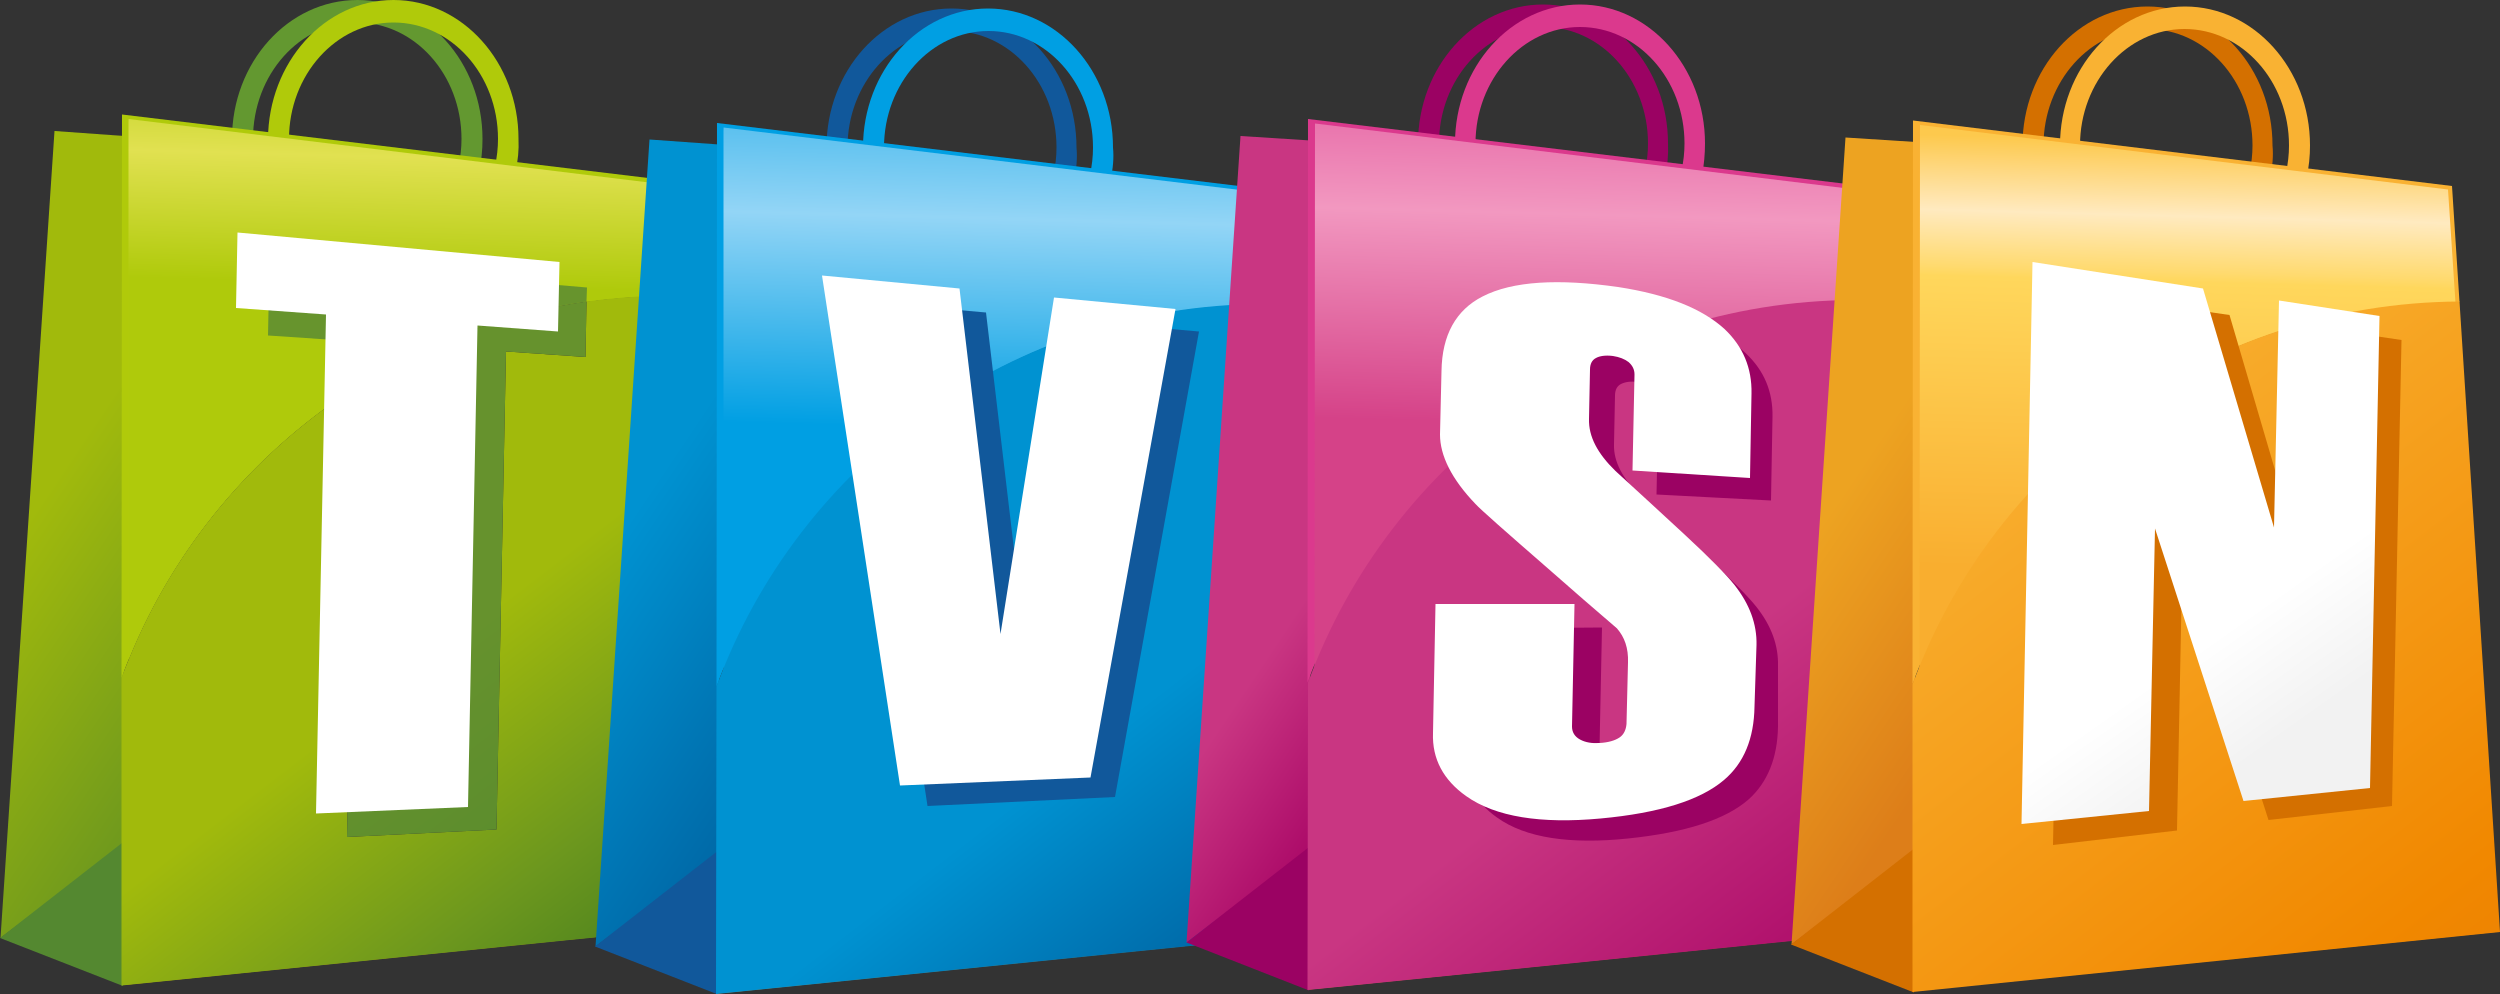
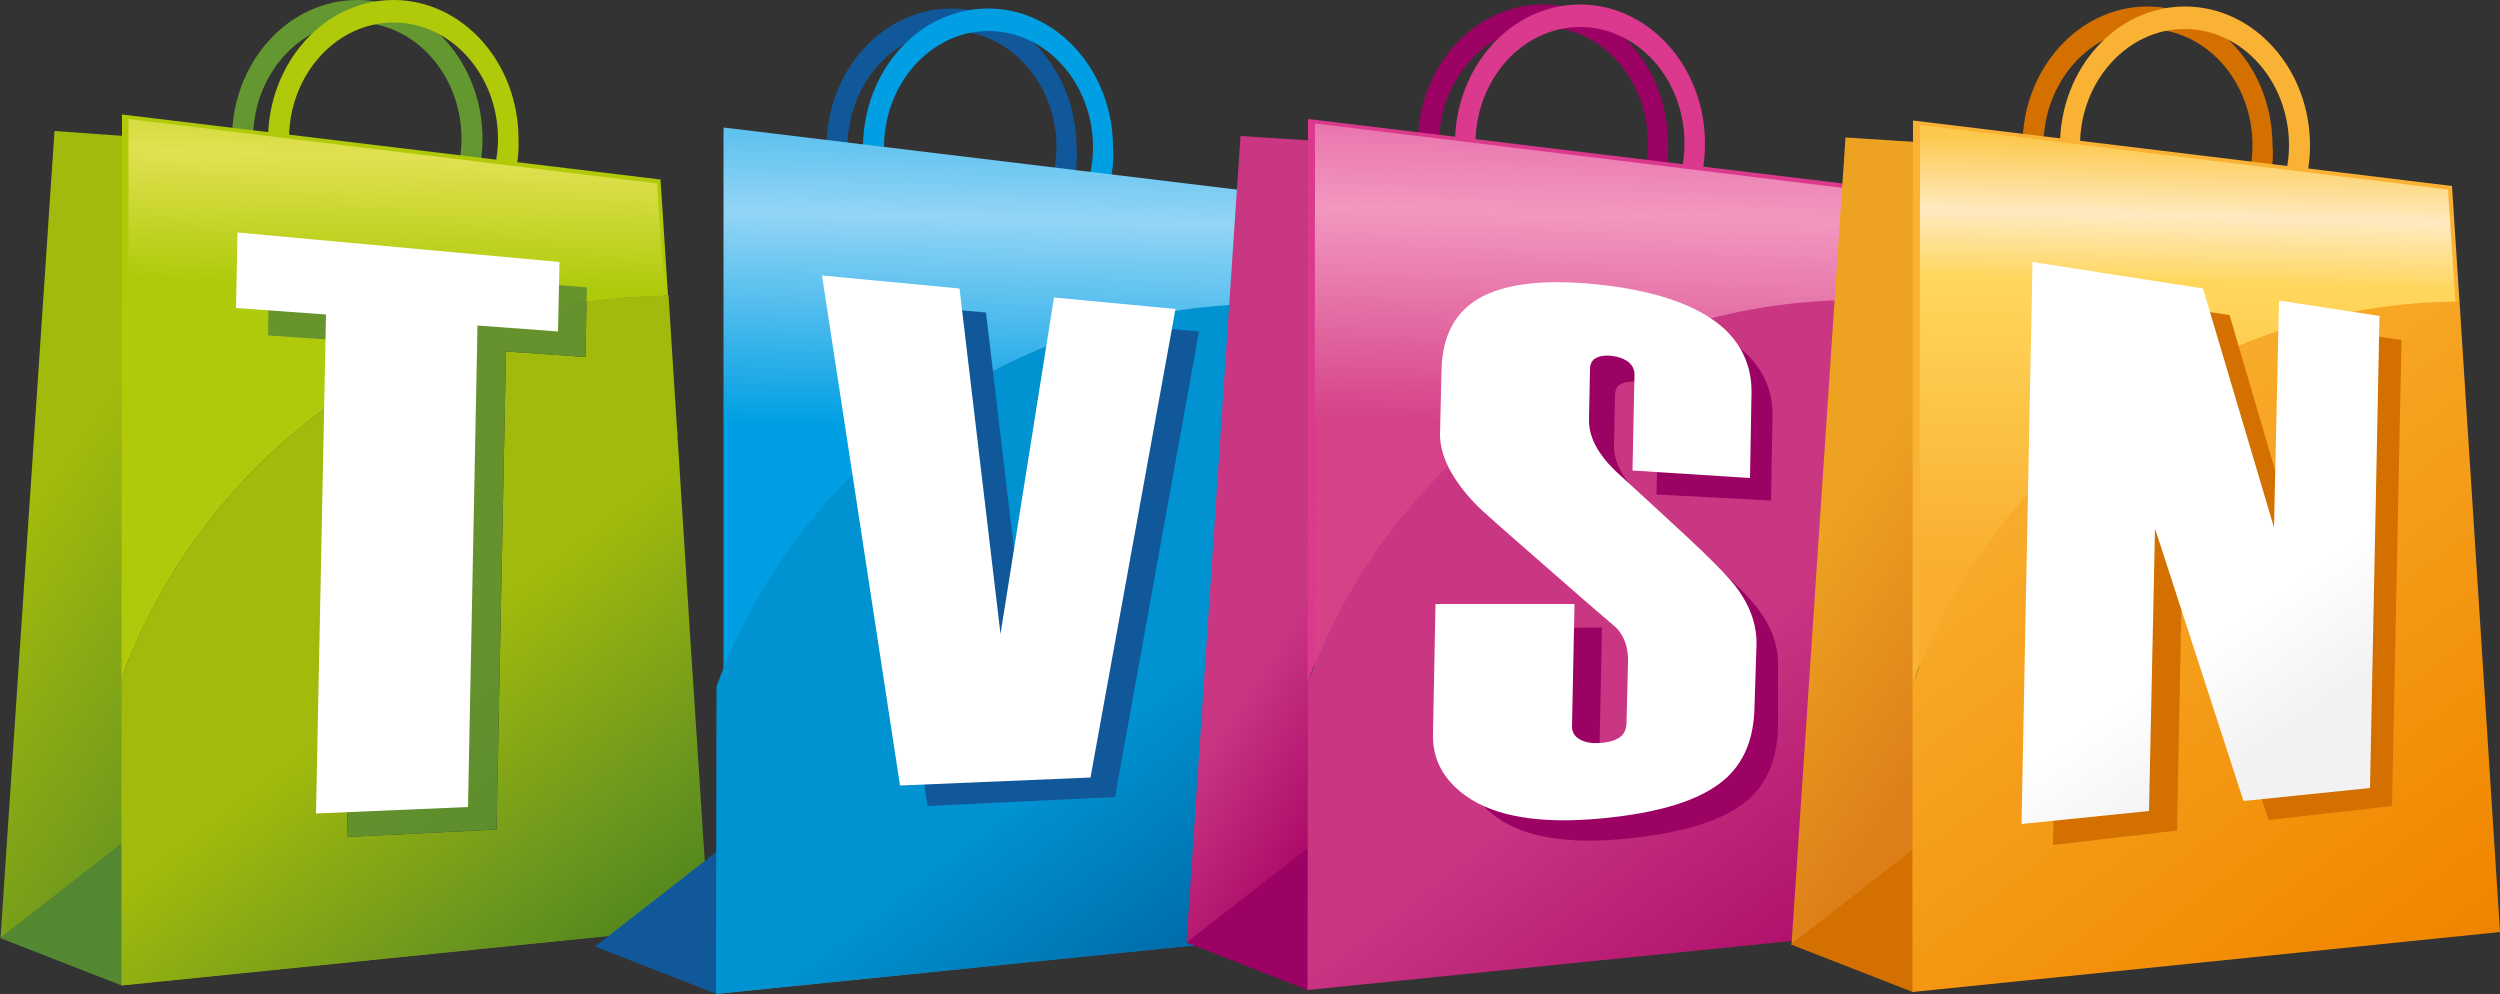
<svg xmlns="http://www.w3.org/2000/svg" xmlns:xlink="http://www.w3.org/1999/xlink" version="1.1" id="Слой_1" x="0px" y="0px" width="500px" height="198.9px" viewBox="0 0 500 198.9" style="enable-background:new 0 0 500 198.9;" xml:space="preserve">
  <rect x="0" y="0" width="500" height="198.9" fill="#333333" stroke="none" />
  <style type="text/css">
	
		.st0{clip-path:url(#SVGID_00000047774713094602799770000010276099205508401289_);fill:url(#SVGID_00000159442068904651131760000016203584280559673989_);}
	.st1{fill:#639830;}
	.st2{fill:#B0CA0A;}
	.st3{fill-rule:evenodd;clip-rule:evenodd;fill:#B0CA0A;}
	.st4{fill-rule:evenodd;clip-rule:evenodd;fill:#E68901;}
	.st5{fill-rule:evenodd;clip-rule:evenodd;fill:#548830;}
	
		.st6{clip-path:url(#SVGID_00000067914687291910464720000013158318989400065434_);fill:url(#SVGID_00000080187347537491097620000003001889013682632365_);}
	
		.st7{clip-path:url(#SVGID_00000135649324482567301100000002577061471790754237_);fill:url(#SVGID_00000090974770553034708070000004823070049763032487_);}
	
		.st8{clip-path:url(#SVGID_00000124161719649261137250000001601123365114400670_);fill:url(#SVGID_00000004531544531129866860000010709700616724969874_);}
	
		.st9{clip-path:url(#SVGID_00000070110178650778134830000008788436753432228007_);fill:url(#SVGID_00000089575950000666802730000002387261447275661720_);}
	.st10{fill:#FFFFFF;}
	
		.st11{clip-path:url(#SVGID_00000033330193224350825890000007224961571995287957_);fill:url(#SVGID_00000018229320712496454350000013392910853236741820_);}
	.st12{fill:#11589B;}
	.st13{fill:#009FE3;}
	.st14{fill-rule:evenodd;clip-rule:evenodd;fill:#009FE3;}
	.st15{fill-rule:evenodd;clip-rule:evenodd;fill:#11589B;}
	
		.st16{clip-path:url(#SVGID_00000046314884756737586680000011246133728225145763_);fill:url(#SVGID_00000039115374416539328320000007660034672322357943_);}
	
		.st17{clip-path:url(#SVGID_00000051347852001321417070000002019259251178377403_);fill:url(#SVGID_00000139253522836672246110000001229649528956306830_);}
	
		.st18{clip-path:url(#SVGID_00000077308365654958680060000000314316288673984667_);fill:url(#SVGID_00000044882943865802704680000015282761595788805527_);}
	.st19{fill:#9B0263;}
	.st20{fill:#DB398D;}
	.st21{fill-rule:evenodd;clip-rule:evenodd;fill:#DB398D;}
	.st22{fill-rule:evenodd;clip-rule:evenodd;fill:#9B0263;}
	
		.st23{clip-path:url(#SVGID_00000108281042972854878100000002153929428695362218_);fill:url(#SVGID_00000004509226127629367050000011775208247459406736_);}
	
		.st24{clip-path:url(#SVGID_00000124873701342967643210000008223865546029143169_);fill:url(#SVGID_00000026872685916322388850000002006071406439488429_);}
	
		.st25{clip-path:url(#SVGID_00000044866358636484997210000013694156224167615139_);fill:url(#SVGID_00000144304401348813888240000008775182139665887131_);}
	.st26{fill:#D47000;}
	.st27{fill:#F9B233;}
	.st28{fill-rule:evenodd;clip-rule:evenodd;fill:#F9B233;}
	.st29{fill-rule:evenodd;clip-rule:evenodd;fill:#D47000;}
	
		.st30{clip-path:url(#SVGID_00000021835532199045678150000017278572000569407392_);fill:url(#SVGID_00000000185160215889154640000007180322629888848564_);}
	
		.st31{clip-path:url(#SVGID_00000001623659139799388900000005587842630397257910_);fill:url(#SVGID_00000145046045336545471460000006769771023268957866_);}
	
		.st32{clip-path:url(#SVGID_00000018946355461691570580000017940186337524880537_);fill:url(#SVGID_00000026854793150355894340000009858079364875353745_);}
</style>
  <g>
    <g>
      <defs>
        <polygon id="SVGID_1_" points="10.9,26.2 24.8,27.2 24.7,169 0.1,187.6    " />
      </defs>
      <clipPath id="SVGID_00000124860362272041785460000005781837441039131793_">
        <use xlink:href="#SVGID_1_" style="overflow:visible;" />
      </clipPath>
      <linearGradient id="SVGID_00000176036711994471504930000012755898462762090170_" gradientUnits="userSpaceOnUse" x1="-50.155" y1="385.655" x2="-36.074" y2="385.655" gradientTransform="matrix(3.251 2.179 2.179 -3.251 -670.791 1465.798)">
        <stop offset="0" style="stop-color:#A1BA0C" />
        <stop offset="1" style="stop-color:#6C971E" />
      </linearGradient>
      <polygon style="clip-path:url(#SVGID_00000124860362272041785460000005781837441039131793_);fill:url(#SVGID_00000176036711994471504930000012755898462762090170_);" points="    7.8,14.8 99.5,76.3 17.2,199.1 -74.5,137.6   " />
    </g>
    <g>
      <path class="st1" d="M95.8,34.2l-4.1-1c0.4-1.8,0.6-3.6,0.6-5.4c0-12.9-9.4-23.3-20.9-23.3C60,4.4,50.6,14.9,50.6,27.8h-4.2    C46.4,12.5,57.6,0,71.5,0c13.8,0,25,12.5,25,27.8C96.5,30,96.3,32.1,95.8,34.2" />
      <path class="st2" d="M103.1,34.2l-4.1-1c0.4-1.8,0.6-3.6,0.6-5.4c0-12.9-9.4-23.3-20.9-23.3c-11.5,0-20.9,10.5-20.9,23.3h-4.2    C53.7,12.5,64.9,0,78.7,0c13.8,0,25,12.5,25,27.8C103.8,30,103.6,32.1,103.1,34.2" />
      <path class="st3" d="M133.6,59.1l-1.5-23.2L24.4,22.9l-0.1,112.7C40.6,91.1,83.4,59.3,133.6,59.1" />
      <polygon class="st4" points="2.8,188.3 103.6,178.3 141.7,185.1 24.7,197   " />
      <polygon class="st5" points="0,187.6 24.9,168.2 24.6,197.2   " />
    </g>
    <g>
      <defs>
        <path id="SVGID_00000132060999701726650210000016861216415382785202_" d="M25.7,132c9.1-22.6,25.2-41.6,45.5-54.6l0.2-9.1     l-17.8-1.2l0.3-14.9l63.5,5.4l-0.1,2.8c5.1-0.7,10.3-1.1,15.6-1.2l-1.5-22.5L25.7,23.8L25.7,132z" />
      </defs>
      <clipPath id="SVGID_00000090280097859749814750000014977684913028815517_">
        <use xlink:href="#SVGID_00000132060999701726650210000016861216415382785202_" style="overflow:visible;" />
      </clipPath>
      <linearGradient id="SVGID_00000176743041775834531490000003303948002334900918_" gradientUnits="userSpaceOnUse" x1="-12.269" y1="396.135" x2="1.812" y2="396.135" gradientTransform="matrix(-0.271 10.174 10.174 0.271 -3951.402 -12.59)">
        <stop offset="0" style="stop-color:#AFCA0B" />
        <stop offset="0.258" style="stop-color:#AFCA0B" />
        <stop offset="0.429" style="stop-color:#E1E151" />
        <stop offset="0.607" style="stop-color:#AFCA0B" />
        <stop offset="1" style="stop-color:#AFCA0B" />
      </linearGradient>
      <polygon style="clip-path:url(#SVGID_00000090280097859749814750000014977684913028815517_);fill:url(#SVGID_00000176743041775834531490000003303948002334900918_);" points="    135.8,23.9 132.8,134.9 22.8,131.9 25.8,20.9   " />
    </g>
    <g>
      <defs>
        <path id="SVGID_00000111186122077493126360000011197149750490242196_" d="M132.9,59.1c-5.3,0.1-10.5,0.5-15.6,1.2l-0.2,11.1     l-15.9-1.1l-1.9,95.6l-29.9,1.5l1.8-90c-20.3,13-36.4,32-45.5,54.6c-0.5,1.2-1,2.4-1.4,3.6l0,61.5l88.6-9l25-2.5l3.9-0.4l-3.9-60     l-2.3-36.4l-0.1-1.3l0-0.4l0-0.5l-0.1-0.9l-1.7-26.7C133.4,59.1,133.1,59.1,132.9,59.1" />
      </defs>
      <clipPath id="SVGID_00000060709585991142931390000011568646248831073192_">
        <use xlink:href="#SVGID_00000111186122077493126360000011197149750490242196_" style="overflow:visible;" />
      </clipPath>
      <linearGradient id="SVGID_00000070837962569803961770000001547028690708811661_" gradientUnits="userSpaceOnUse" x1="-10.361" y1="402.488" x2="3.72" y2="402.488" gradientTransform="matrix(7.752 10.123 10.123 -7.752 -3951.221 3300.536)">
        <stop offset="0" style="stop-color:#A1BA0C" />
        <stop offset="0.393" style="stop-color:#A1BA0C" />
        <stop offset="0.656" style="stop-color:#6C971E" />
        <stop offset="1" style="stop-color:#24681F" />
      </linearGradient>
      <polygon style="clip-path:url(#SVGID_00000060709585991142931390000011568646248831073192_);fill:url(#SVGID_00000070837962569803961770000001547028690708811661_);" points="    98.3,2.4 208.4,146.1 67.7,253.8 -42.4,110.1   " />
    </g>
    <g>
      <defs>
        <path id="SVGID_00000013898333903202182770000004051835020632656302_" d="M53.6,67.1l17.8,1.2l-0.2,9.1     c13.7-8.7,29.3-14.7,46.1-17.1l0.1-2.8l-63.5-5.4L53.6,67.1z" />
      </defs>
      <clipPath id="SVGID_00000014610853312428720070000000877484442287973564_">
        <use xlink:href="#SVGID_00000013898333903202182770000004051835020632656302_" style="overflow:visible;" />
      </clipPath>
      <linearGradient id="SVGID_00000174593672968619563950000008677645327483429530_" gradientUnits="userSpaceOnUse" x1="-12.269" y1="396.708" x2="1.812" y2="396.708" gradientTransform="matrix(-0.271 10.174 10.174 0.271 -3951.402 -12.59)">
        <stop offset="0" style="stop-color:#67942D" />
        <stop offset="0.258" style="stop-color:#67942D" />
        <stop offset="0.429" style="stop-color:#749834" />
        <stop offset="0.607" style="stop-color:#67942D" />
        <stop offset="1" style="stop-color:#67942D" />
      </linearGradient>
      <polygon style="clip-path:url(#SVGID_00000014610853312428720070000000877484442287973564_);fill:url(#SVGID_00000174593672968619563950000008677645327483429530_);" points="    118,52.2 117.3,79.1 52.9,77.4 53.6,50.5   " />
    </g>
    <g>
      <defs>
        <path id="SVGID_00000039131658346100855240000004629586568673609123_" d="M71.2,77.4l-1.8,90l29.9-1.5l1.9-95.6l15.9,1.1     l0.2-11.1C100.5,62.7,84.9,68.7,71.2,77.4" />
      </defs>
      <clipPath id="SVGID_00000076563044383091117590000017658841157990746276_">
        <use xlink:href="#SVGID_00000039131658346100855240000004629586568673609123_" style="overflow:visible;" />
      </clipPath>
      <linearGradient id="SVGID_00000096044698896531746430000015790242226537363897_" gradientUnits="userSpaceOnUse" x1="-10.361" y1="403.81" x2="3.72" y2="403.81" gradientTransform="matrix(7.752 10.123 10.123 -7.752 -3951.221 3300.536)">
        <stop offset="0" style="stop-color:#66922D" />
        <stop offset="0.393" style="stop-color:#66922D" />
        <stop offset="0.656" style="stop-color:#5A8C2D" />
        <stop offset="1" style="stop-color:#4B842D" />
      </linearGradient>
      <polygon style="clip-path:url(#SVGID_00000076563044383091117590000017658841157990746276_);fill:url(#SVGID_00000096044698896531746430000015790242226537363897_);" points="    99.6,37.2 169,127.8 87.1,190.6 17.7,99.9   " />
    </g>
    <polygon class="st10" points="111.6,66.3 95.5,65.1 93.6,161.4 63.2,162.7 65.2,62.9 47.2,61.6 47.5,46.5 111.9,52.4  " />
    <g>
      <defs>
-         <polygon id="SVGID_00000159448758937848299420000010570915933972418468_" points="119.1,189.3 143.8,170.7 143.8,28.9      129.9,27.9    " />
-       </defs>
+         </defs>
      <clipPath id="SVGID_00000056421692928826752310000016130945205420460724_">
        <use xlink:href="#SVGID_00000159448758937848299420000010570915933972418468_" style="overflow:visible;" />
      </clipPath>
      <linearGradient id="SVGID_00000125571185402228894060000001640147185578734721_" gradientUnits="userSpaceOnUse" x1="-26.462" y1="401.046" x2="-12.38" y2="401.046" gradientTransform="matrix(3.251 2.179 2.179 -3.251 -662.339 1465.918)">
        <stop offset="0" style="stop-color:#0092D1" />
        <stop offset="1" style="stop-color:#0067A5" />
      </linearGradient>
      <polygon style="clip-path:url(#SVGID_00000056421692928826752310000016130945205420460724_);fill:url(#SVGID_00000125571185402228894060000001640147185578734721_);" points="    126.8,16.5 218.5,78 136.2,200.8 44.5,139.3   " />
    </g>
    <g>
      <path class="st12" d="M214.8,35.9l-4.1-1c0.4-1.8,0.6-3.6,0.6-5.4c0-12.9-9.4-23.3-20.9-23.3c-11.5,0-20.9,10.5-20.9,23.3h-4.2    c0-15.3,11.2-27.8,25-27.8c13.8,0,25,12.5,25,27.8C215.5,31.6,215.3,33.8,214.8,35.9" />
      <path class="st13" d="M222.1,35.9l-4.1-1c0.4-1.8,0.6-3.6,0.6-5.4c0-12.9-9.4-23.3-20.9-23.3c-11.5,0-20.9,10.5-20.9,23.3h-4.2    c0-15.3,11.2-27.8,25-27.8c13.8,0,25,12.5,25,27.8C222.8,31.6,222.6,33.8,222.1,35.9" />
-       <path class="st14" d="M252.6,60.8l-1.5-23.2L143.4,24.6l-0.1,112.7C159.6,92.8,202.4,61,252.6,60.8" />
      <polygon class="st4" points="121.8,190 222.7,180 260.7,186.8 143.7,198.7   " />
      <polygon class="st15" points="119,189.3 143.9,169.9 143.6,198.9   " />
    </g>
    <g>
      <defs>
-         <path id="SVGID_00000056399829779364877350000004454908192141389477_" d="M144.7,136c16-43.6,58-74.8,107.3-75l-1.5-22.7     L144.7,25.5L144.7,136z" />
+         <path id="SVGID_00000056399829779364877350000004454908192141389477_" d="M144.7,136c16-43.6,58-74.8,107.3-75l-1.5-22.7     L144.7,25.5L144.7,136" />
      </defs>
      <clipPath id="SVGID_00000163768714385818316470000013083038364650011538_">
        <use xlink:href="#SVGID_00000056399829779364877350000004454908192141389477_" style="overflow:visible;" />
      </clipPath>
      <linearGradient id="SVGID_00000140726552282264966820000008822329667813584770_" gradientUnits="userSpaceOnUse" x1="-12.404" y1="407.001" x2="1.677" y2="407.001" gradientTransform="matrix(-0.271 10.174 10.174 0.271 -3942.874 -12.467)">
        <stop offset="0" style="stop-color:#009FE3" />
        <stop offset="0.19" style="stop-color:#009FE3" />
        <stop offset="0.503" style="stop-color:#93D5F6" />
        <stop offset="0.797" style="stop-color:#009FE3" />
        <stop offset="1" style="stop-color:#009FE3" />
      </linearGradient>
      <polygon style="clip-path:url(#SVGID_00000163768714385818316470000013083038364650011538_);fill:url(#SVGID_00000140726552282264966820000008822329667813584770_);" points="    254.9,25.6 251.9,138.9 141.7,136 144.8,22.6   " />
    </g>
    <g>
      <defs>
        <path id="SVGID_00000129186644541463764660000013351599886311195581_" d="M143.3,137.3l-0.1,61.5l117.5-11.9l-8.1-126.1     C202.4,61,159.6,92.8,143.3,137.3" />
      </defs>
      <clipPath id="SVGID_00000119098030427429352210000011527045694628217770_">
        <use xlink:href="#SVGID_00000129186644541463764660000013351599886311195581_" style="overflow:visible;" />
      </clipPath>
      <linearGradient id="SVGID_00000166651786983479042910000012704814633553664917_" gradientUnits="userSpaceOnUse" x1="-4.991" y1="409.296" x2="9.09" y2="409.296" gradientTransform="matrix(7.752 10.122 10.122 -7.752 -3942.7 3300.606)">
        <stop offset="0" style="stop-color:#0092D1" />
        <stop offset="0.509" style="stop-color:#0092D1" />
        <stop offset="0.785" style="stop-color:#0067A5" />
        <stop offset="1" style="stop-color:#0063A3" />
      </linearGradient>
      <polygon style="clip-path:url(#SVGID_00000119098030427429352210000011527045694628217770_);fill:url(#SVGID_00000166651786983479042910000012704814633553664917_);" points="    217.3,4.1 327.4,147.8 186.7,255.5 76.6,111.8   " />
    </g>
    <g>
      <polygon class="st12" points="239.8,66.3 223,159.4 185.5,161.2 170.1,60.1 197.2,62.5 205.3,131 215.9,64.2   " />
      <polygon class="st10" points="235.1,61.8 218.1,155.5 180,157.1 164.4,55.1 191.9,57.7 200.1,126.8 210.8,59.5   " />
    </g>
    <g>
      <defs>
        <polygon id="SVGID_00000026143400841193532470000007157272913648864394_" points="237.3,188.5 262,169.9 262.1,28.1 248.1,27.2         " />
      </defs>
      <clipPath id="SVGID_00000171678631420129622080000006234064125653237912_">
        <use xlink:href="#SVGID_00000026143400841193532470000007157272913648864394_" style="overflow:visible;" />
      </clipPath>
      <linearGradient id="SVGID_00000047047570970839926800000006228670521503947451_" gradientUnits="userSpaceOnUse" x1="-3.247" y1="416.828" x2="10.835" y2="416.828" gradientTransform="matrix(3.251 2.179 2.179 -3.251 -653.966 1465.893)">
        <stop offset="0" style="stop-color:#C93682" />
        <stop offset="0.423" style="stop-color:#C93682" />
        <stop offset="1" style="stop-color:#A90666" />
      </linearGradient>
      <polygon style="clip-path:url(#SVGID_00000171678631420129622080000006234064125653237912_);fill:url(#SVGID_00000047047570970839926800000006228670521503947451_);" points="    245,15.7 336.7,77.2 254.4,200 162.7,138.5   " />
    </g>
    <g>
      <path class="st19" d="M333.1,35.1l-4.1-1c0.4-1.8,0.6-3.6,0.6-5.4c0-12.9-9.4-23.3-20.9-23.3c-11.5,0-20.9,10.5-20.9,23.3h-4.2    c0-15.3,11.2-27.8,25-27.8c13.8,0,25,12.5,25,27.8C333.7,30.8,333.5,33,333.1,35.1" />
      <path class="st20" d="M340.4,35.1l-4.1-1c0.4-1.8,0.6-3.6,0.6-5.4c0-12.9-9.4-23.3-20.9-23.3c-11.5,0-20.9,10.5-20.9,23.3H291    c0-15.3,11.2-27.8,25-27.8c13.8,0,25,12.5,25,27.8C341,30.8,340.8,33,340.4,35.1" />
      <path class="st21" d="M370.9,60l-1.5-23.2L261.6,23.8l-0.1,112.7C277.9,92,320.6,60.2,370.9,60" />
-       <polygon class="st4" points="240.1,189.2 340.9,179.2 379,186 261.9,197.9   " />
      <polygon class="st22" points="237.3,188.5 262.2,169.1 261.8,198.1   " />
    </g>
    <g>
      <defs>
        <path id="SVGID_00000121251248487878056030000013308693591855564971_" d="M262.9,135.3c16-43.6,57.9-74.8,107.3-75l-1.5-22.7     L263,24.7L262.9,135.3z" />
      </defs>
      <clipPath id="SVGID_00000040553784836121309420000011125770092692326562_">
        <use xlink:href="#SVGID_00000121251248487878056030000013308693591855564971_" style="overflow:visible;" />
      </clipPath>
      <linearGradient id="SVGID_00000173133236129468938580000012320727102291361186_" gradientUnits="userSpaceOnUse" x1="-12.764" y1="417.79" x2="1.317" y2="417.79" gradientTransform="matrix(-0.271 10.174 10.174 0.271 -3934.432 -12.523)">
        <stop offset="0" style="stop-color:#DB3B8E" />
        <stop offset="0.19" style="stop-color:#DB3B8E" />
        <stop offset="0.503" style="stop-color:#F298C0" />
        <stop offset="0.797" style="stop-color:#D54288" />
        <stop offset="1" style="stop-color:#D54288" />
      </linearGradient>
      <polygon style="clip-path:url(#SVGID_00000040553784836121309420000011125770092692326562_);fill:url(#SVGID_00000173133236129468938580000012320727102291361186_);" points="    373.1,24.8 370.1,138.1 260,135.2 263,21.8   " />
    </g>
    <g>
      <defs>
        <path id="SVGID_00000148649900997675068850000003386245387305439908_" d="M261.6,136.5l-0.1,61.5L379,186.1L370.9,60     C320.6,60.2,277.9,92,261.6,136.5" />
      </defs>
      <clipPath id="SVGID_00000140003307132061294470000001039115271202586534_">
        <use xlink:href="#SVGID_00000148649900997675068850000003386245387305439908_" style="overflow:visible;" />
      </clipPath>
      <linearGradient id="SVGID_00000070804545674003166380000014445293887713660054_" gradientUnits="userSpaceOnUse" x1="0.201" y1="416.172" x2="14.283" y2="416.172" gradientTransform="matrix(7.752 10.122 10.122 -7.752 -3934.302 3300.549)">
        <stop offset="0" style="stop-color:#C93682" />
        <stop offset="0.454" style="stop-color:#C93682" />
        <stop offset="0.853" style="stop-color:#A90666" />
        <stop offset="1" style="stop-color:#910B60" />
      </linearGradient>
      <polygon style="clip-path:url(#SVGID_00000140003307132061294470000001039115271202586534_);fill:url(#SVGID_00000070804545674003166380000014445293887713660054_);" points="    335.6,3.3 445.6,147 304.9,254.7 194.9,111   " />
    </g>
    <g>
      <path class="st19" d="M355.6,145.3c-0.1,6.3-2.1,11.2-5.9,14.6c-4.6,4-12.5,6.6-24.1,7.8c-11.6,1.2-20.5-0.1-26.2-4.2    c-4.4-3.1-6.6-7.2-6.5-12.4l0.5-25.4l27-0.2l-0.5,24.2c0,1.1,0.5,1.9,1.6,2.5c1,0.6,2.3,0.8,3.8,0.7c1.7-0.1,3-0.5,3.9-1.2    c0.9-0.6,1.3-1.6,1.3-2.7l0.2-12.2c0.1-2.8-0.7-5.1-2.2-6.7c-4.1-3.5-8.6-7.4-13.5-11.8c-8.3-7.3-13.1-11.5-14.2-12.6    c-4.6-4.9-7-9.5-6.9-13.6l0.2-12.5c0.2-7.1,2.8-12,8-14.8c5.8-3.1,14.8-3.8,26.4-2.2c9.6,1.3,16.4,4,20.7,8.1    c3.6,3.4,5.4,7.6,5.3,12.7l-0.3,16.7l-22.9-1.2l0.4-19c0-1-0.4-1.8-1.1-2.4c-0.8-0.6-1.8-1-3-1.1c-1.5-0.2-2.6,0-3.4,0.4    c-0.8,0.4-1.2,1.2-1.2,2.3l-0.2,9.8c-0.1,3.4,1.7,6.8,5.2,10.2c4.8,4.4,9.3,8.5,13.4,12.3c5.2,4.8,8.4,8.1,9.9,10    c3,3.8,4.4,7.7,4.3,11.8L355.6,145.3z" />
      <path class="st10" d="M350.9,141.3c-0.1,6.4-2.1,11.3-6.1,14.7c-4.7,4-12.8,6.6-24.7,7.7c-11.9,1.1-21-0.3-26.9-4.5    c-4.5-3.2-6.8-7.4-6.6-12.6l0.5-25.8l27.8,0l-0.5,24.5c0,1.1,0.5,2,1.6,2.6c1.1,0.6,2.4,0.8,3.9,0.7c1.8-0.1,3.1-0.5,4-1.1    c0.9-0.6,1.3-1.6,1.4-2.7l0.3-12.3c0.1-2.9-0.7-5.1-2.2-6.8c-4.2-3.6-8.8-7.6-13.8-12c-8.5-7.4-13.5-11.8-14.5-12.9    c-4.8-5-7.1-9.7-7.1-13.9l0.3-12.7c0.1-7.2,2.9-12.2,8.2-14.9c6-3.1,15.2-3.6,27.1-1.9c9.8,1.5,16.8,4.3,21.3,8.4    c3.7,3.5,5.5,7.8,5.4,12.9l-0.3,16.9l-23.5-1.5l0.4-19.2c0-1-0.4-1.8-1.2-2.5c-0.8-0.6-1.8-1-3.1-1.2c-1.5-0.2-2.7,0-3.4,0.4    c-0.8,0.4-1.2,1.2-1.2,2.3l-0.2,9.9c-0.1,3.5,1.7,6.9,5.3,10.4c4.9,4.5,9.5,8.7,13.7,12.6c5.3,4.9,8.6,8.3,10.1,10.2    c3,3.8,4.5,7.8,4.4,12L350.9,141.3z" />
    </g>
    <g>
      <defs>
        <polygon id="SVGID_00000087404664189775923740000013369842213134165686_" points="358.3,188.9 383,170.2 383.1,28.4 369.1,27.5         " />
      </defs>
      <clipPath id="SVGID_00000088842050712933200560000005445372278380709555_">
        <use xlink:href="#SVGID_00000087404664189775923740000013369842213134165686_" style="overflow:visible;" />
      </clipPath>
      <linearGradient id="SVGID_00000036233353871035549460000007653575954528646807_" gradientUnits="userSpaceOnUse" x1="20.659" y1="432.746" x2="34.74" y2="432.746" gradientTransform="matrix(3.251 2.179 2.179 -3.251 -645.35 1465.887)">
        <stop offset="0" style="stop-color:#EDA321" />
        <stop offset="0.834" style="stop-color:#DD7E19" />
        <stop offset="1" style="stop-color:#DD7E19" />
      </linearGradient>
      <polygon style="clip-path:url(#SVGID_00000088842050712933200560000005445372278380709555_);fill:url(#SVGID_00000036233353871035549460000007653575954528646807_);" points="    366,16.1 457.7,77.5 375.4,200.3 283.7,138.9   " />
    </g>
    <g>
      <path class="st26" d="M454,35.5l-4.1-1c0.4-1.8,0.6-3.6,0.6-5.4c0-12.9-9.4-23.3-20.9-23.3c-11.5,0-20.9,10.5-20.9,23.3h-4.2    c0-15.3,11.2-27.8,25-27.8c13.8,0,25,12.5,25,27.8C454.7,31.2,454.5,33.4,454,35.5" />
      <path class="st27" d="M461.3,35.5l-4.1-1c0.4-1.8,0.6-3.6,0.6-5.4c0-12.9-9.4-23.3-20.9-23.3c-11.5,0-20.9,10.5-20.9,23.3H412    c0-15.3,11.2-27.8,25-27.8c13.8,0,25,12.5,25,27.8C462,31.2,461.8,33.4,461.3,35.5" />
      <path class="st28" d="M491.9,60.4l-1.5-23.2L382.6,24.1l-0.1,112.7C398.8,92.4,441.6,60.6,491.9,60.4" />
      <polygon class="st4" points="361.1,189.5 461.9,179.6 500,186.3 382.9,198.2   " />
      <polygon class="st29" points="358.2,188.9 383.2,169.4 382.8,198.5   " />
    </g>
    <g>
      <defs>
        <path id="SVGID_00000011031167774986490730000008235040463712127135_" d="M383.9,135.6c16-43.6,57.9-74.8,107.2-75l-1.5-22.7     L384,25L383.9,135.6z" />
      </defs>
      <clipPath id="SVGID_00000109746492097790969770000018189022438469126329_">
        <use xlink:href="#SVGID_00000011031167774986490730000008235040463712127135_" style="overflow:visible;" />
      </clipPath>
      <linearGradient id="SVGID_00000110472880385504979910000008428511270846185355_" gradientUnits="userSpaceOnUse" x1="-13.025" y1="428.829" x2="1.056" y2="428.829" gradientTransform="matrix(-0.271 10.174 10.174 0.271 -3925.841 -12.497)">
        <stop offset="0" style="stop-color:#F9B233" />
        <stop offset="0.399" style="stop-color:#FDC94D" />
        <stop offset="0.503" style="stop-color:#FFEAC0" />
        <stop offset="0.581" style="stop-color:#FFDA6F" />
        <stop offset="0.595" style="stop-color:#FFD75C" />
        <stop offset="1" style="stop-color:#F9AE2F" />
      </linearGradient>
      <polygon style="clip-path:url(#SVGID_00000109746492097790969770000018189022438469126329_);fill:url(#SVGID_00000110472880385504979910000008428511270846185355_);" points="    494.1,25.1 491.1,138.5 381,135.5 384,22.2   " />
    </g>
    <g>
      <defs>
        <path id="SVGID_00000111903445039343101050000010649998743851534252_" d="M382.5,136.9l0,61.5L500,186.4l-8.1-126.1     C441.6,60.6,398.8,92.4,382.5,136.9" />
      </defs>
      <clipPath id="SVGID_00000168105803997918879890000011161254268263617161_">
        <use xlink:href="#SVGID_00000111903445039343101050000010649998743851534252_" style="overflow:visible;" />
      </clipPath>
      <linearGradient id="SVGID_00000069386270966220993710000017963021946267398038_" gradientUnits="userSpaceOnUse" x1="5.582" y1="423.154" x2="19.663" y2="423.154" gradientTransform="matrix(7.752 10.123 10.123 -7.752 -3925.78 3300.625)">
        <stop offset="0" style="stop-color:#F9B233" />
        <stop offset="0.742" style="stop-color:#F18800" />
        <stop offset="1" style="stop-color:#E77C06" />
      </linearGradient>
      <polygon style="clip-path:url(#SVGID_00000168105803997918879890000011161254268263617161_);fill:url(#SVGID_00000069386270966220993710000017963021946267398038_);" points="    456.6,3.6 566.6,147.3 425.9,255.1 315.9,111.4   " />
    </g>
    <g>
      <polygon class="st26" points="478.4,161.2 453.7,164 436.5,110.5 435.4,166.1 410.6,169 412.8,58.2 445.9,63 459.7,110     460.7,65.1 480.3,68   " />
    </g>
    <g>
      <defs>
        <polygon id="SVGID_00000168795467592339778870000005657533025223794355_" points="404.3,164.8 429.8,162.2 431,105.7      448.7,160.2 474,157.6 475.9,63.2 455.8,60.1 454.8,105.5 440.6,57.7 406.5,52.4    " />
      </defs>
      <clipPath id="SVGID_00000070099708961466586220000017699299670401277833_">
        <use xlink:href="#SVGID_00000168795467592339778870000005657533025223794355_" style="overflow:visible;" />
      </clipPath>
      <linearGradient id="SVGID_00000018936540784907181780000010083569427224915359_" gradientUnits="userSpaceOnUse" x1="49.908" y1="488.263" x2="63.989" y2="488.263" gradientTransform="matrix(1.185 1.679 1.679 -1.185 -428.982 617.354)">
        <stop offset="0" style="stop-color:#FFFFFF" />
        <stop offset="0.834" style="stop-color:#F2F2F2" />
        <stop offset="1" style="stop-color:#F2F2F2" />
      </linearGradient>
      <polygon style="clip-path:url(#SVGID_00000070099708961466586220000017699299670401277833_);fill:url(#SVGID_00000018936540784907181780000010083569427224915359_);" points="    452.1,18.7 528.8,127.4 428.1,198.6 351.3,89.8   " />
    </g>
  </g>
</svg>